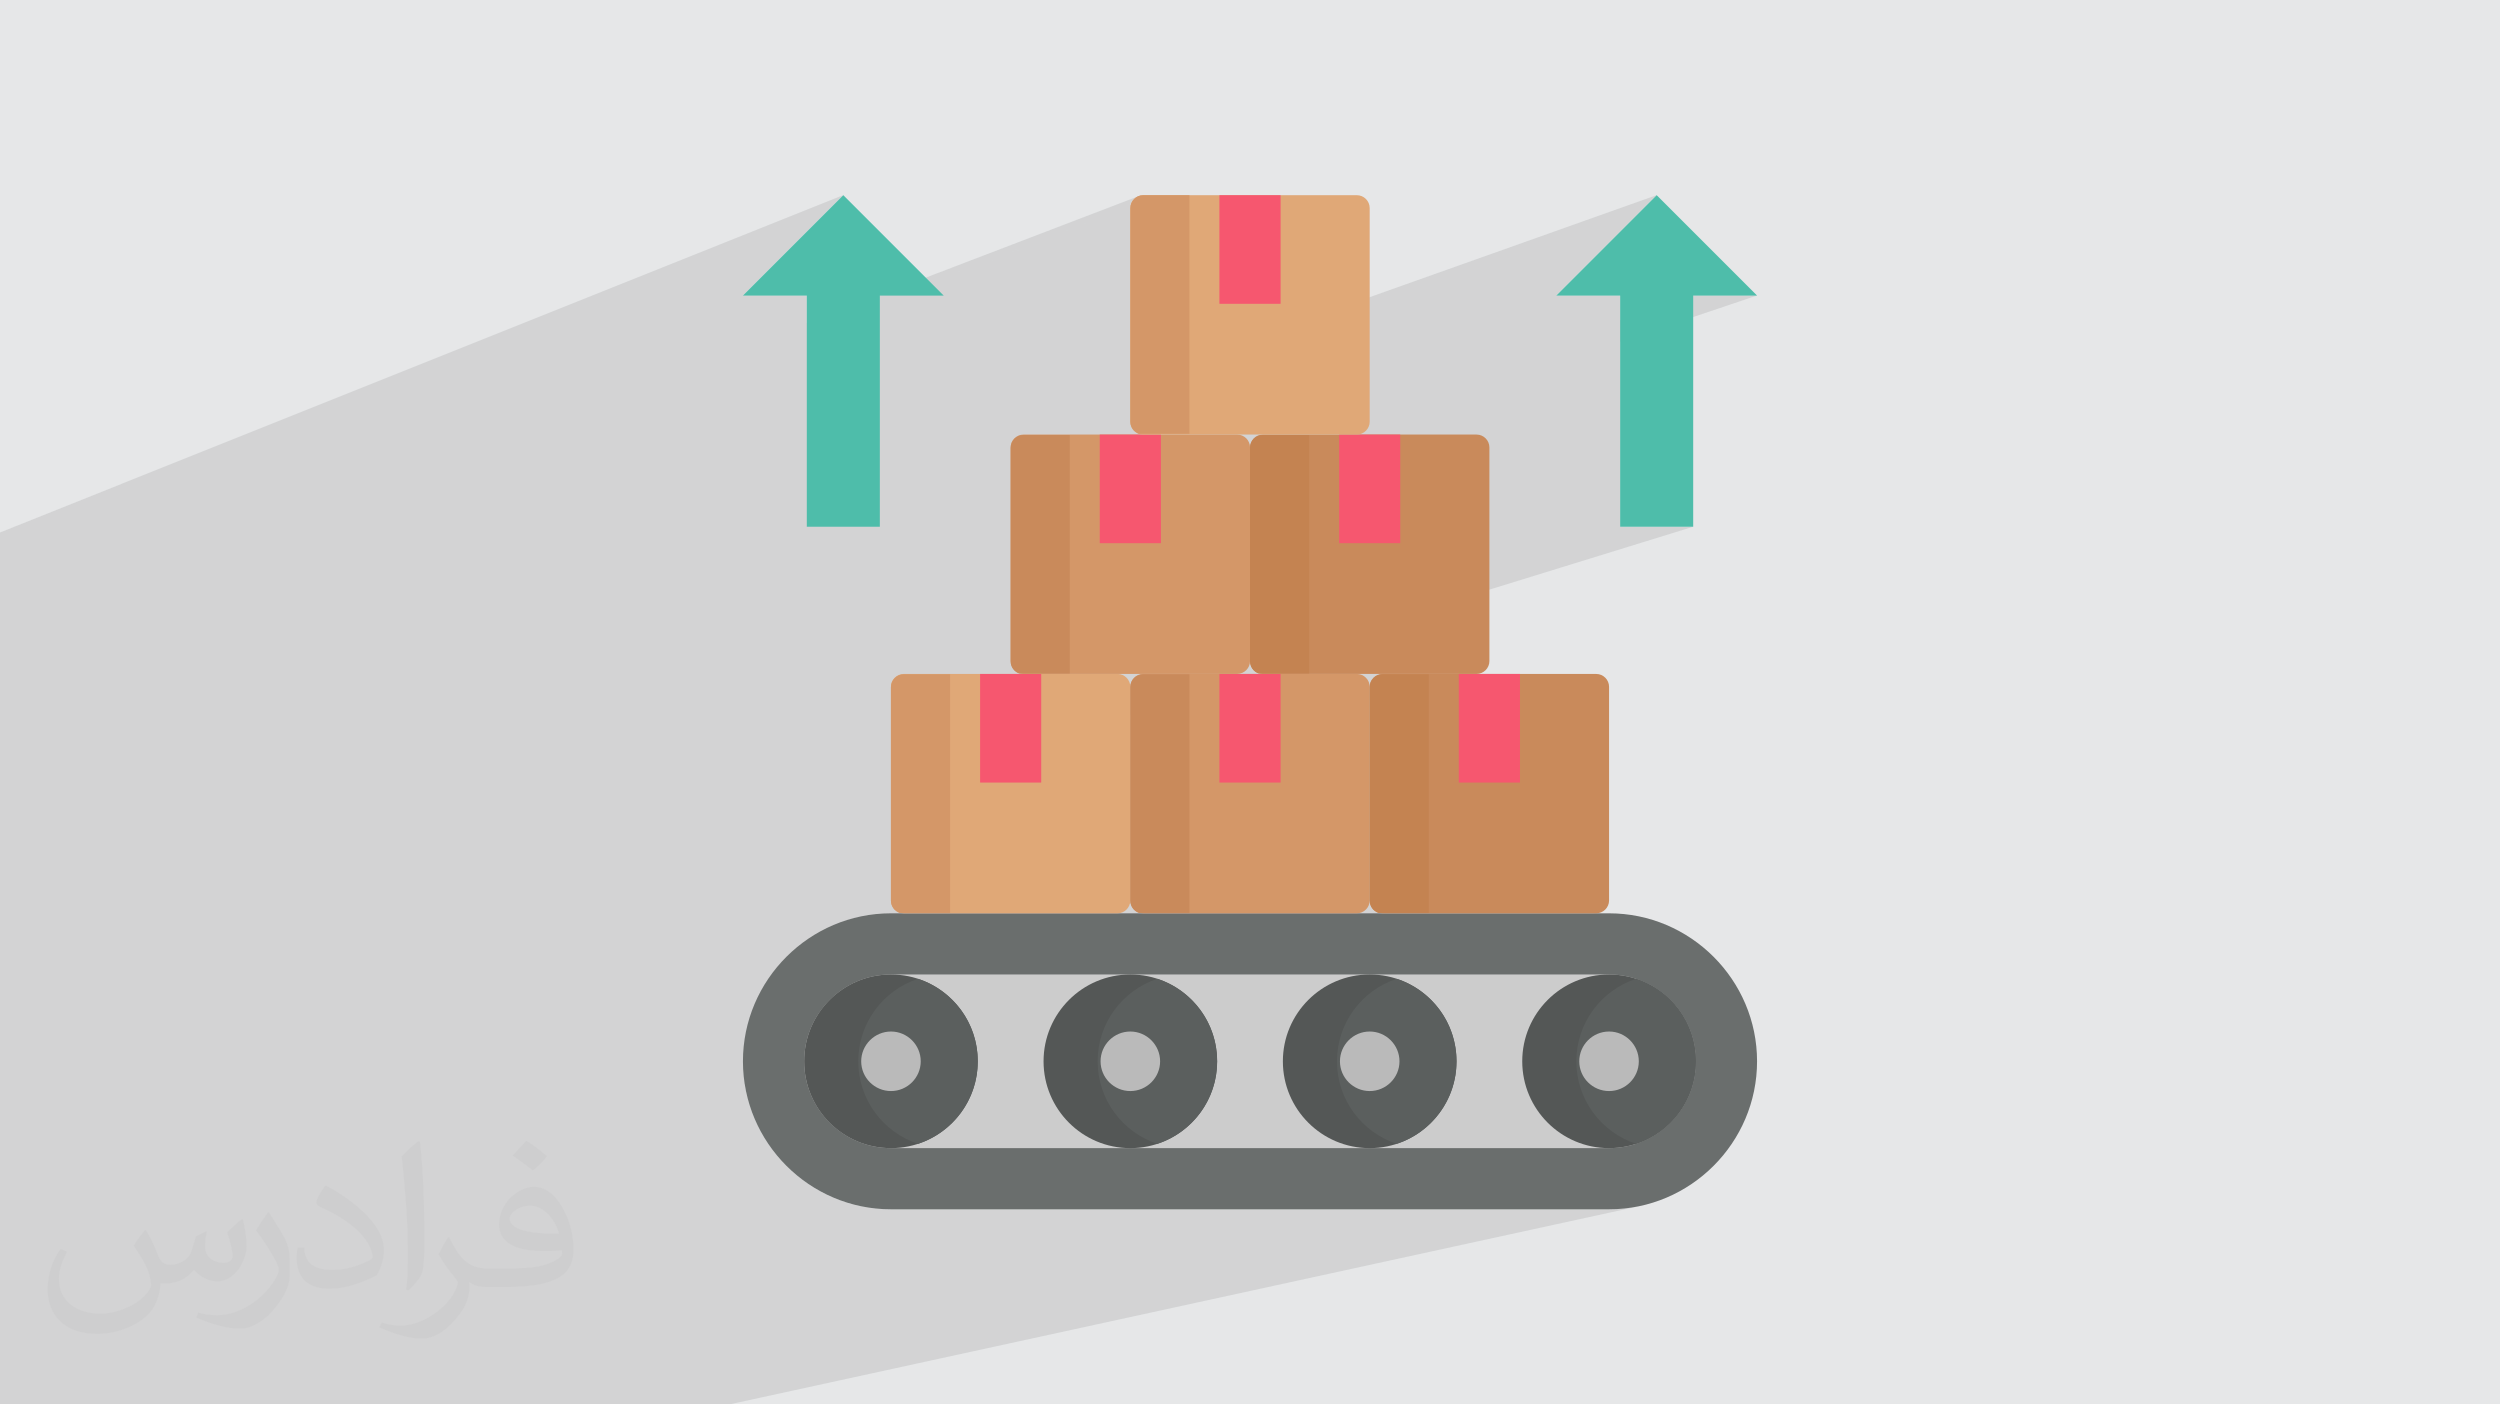
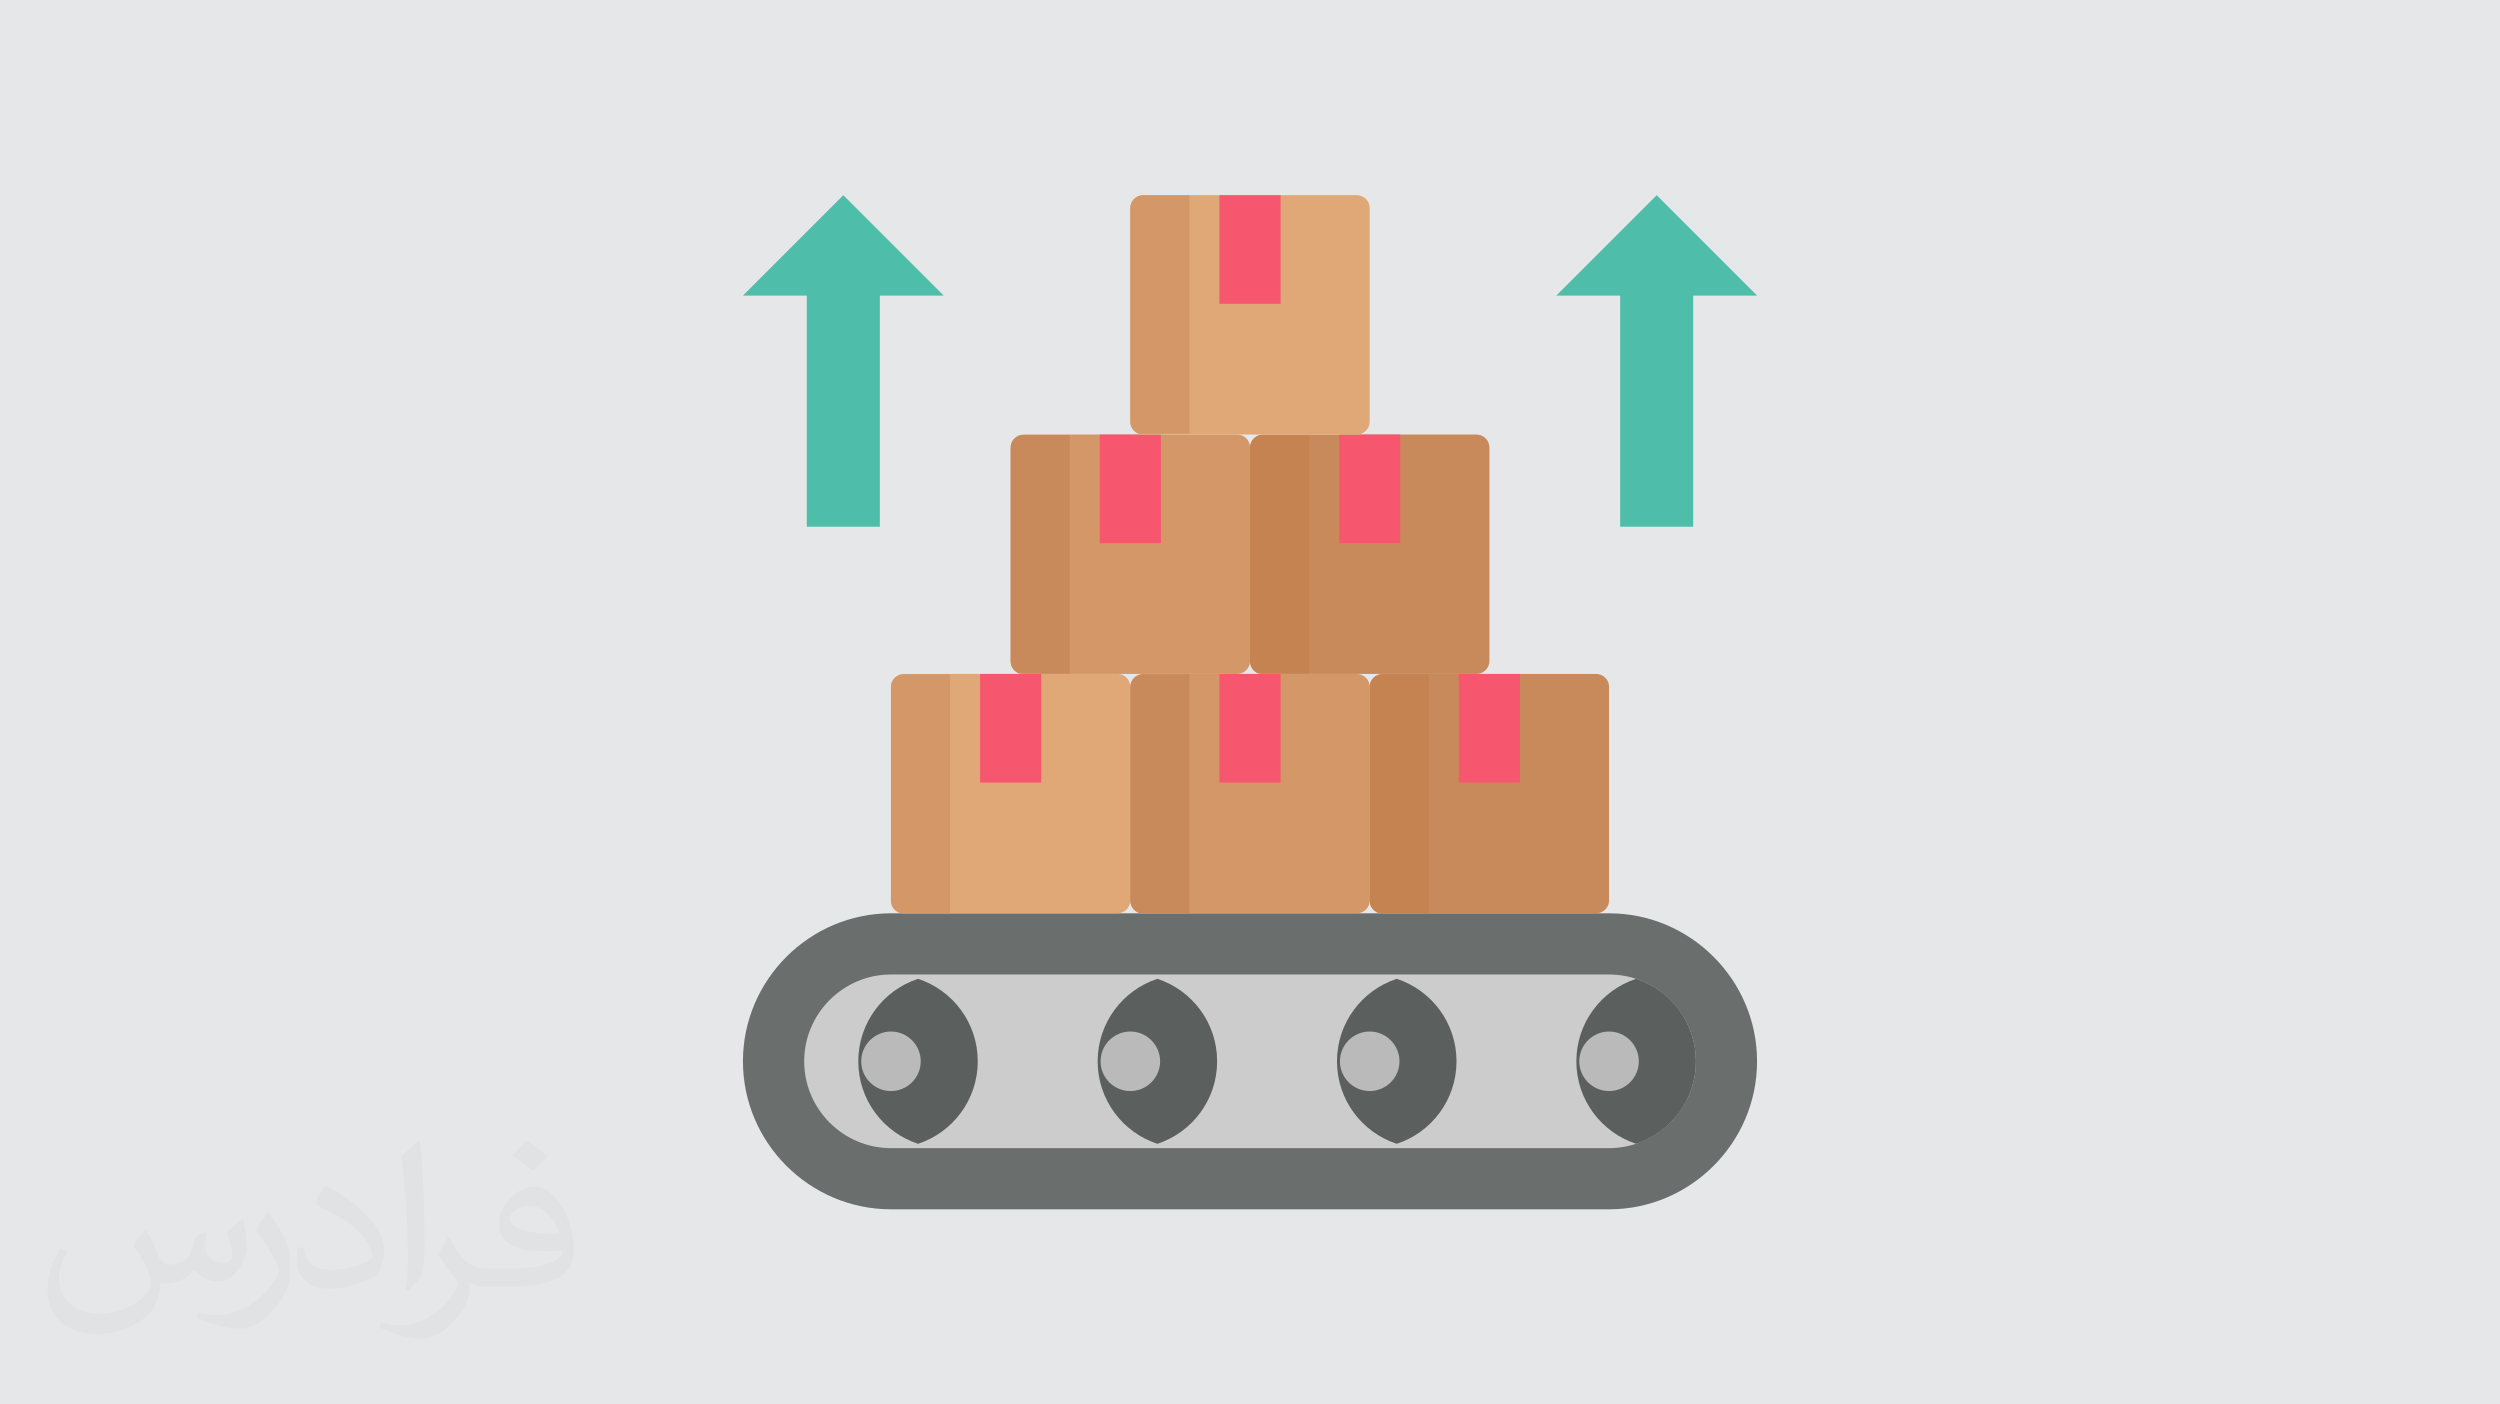
<svg xmlns="http://www.w3.org/2000/svg" xml:space="preserve" width="94.192mm" height="52.917mm" version="1.0" style="shape-rendering:geometricPrecision; text-rendering:geometricPrecision; image-rendering:optimizeQuality; fill-rule:evenodd; clip-rule:evenodd" viewBox="0 0 9404.92 5283.66" data-name="Layer 1">
  <defs>
    <style type="text/css">
   
    .fil8 {fill:#4EBDAA}
    .fil5 {fill:#545756}
    .fil6 {fill:#5B5F5E}
    .fil3 {fill:#6A6E6D}
    .fil7 {fill:#BABABA}
    .fil13 {fill:#C48351}
    .fil12 {fill:#C98A5B}
    .fil4 {fill:#CCCCCC}
    .fil11 {fill:#D49768}
    .fil9 {fill:#E0A877}
    .fil10 {fill:#F6576F;fill-rule:nonzero}
    .fil2 {fill:#373435;fill-opacity:0.031}
    .fil1 {fill:#2B2A29;fill-opacity:0.102}
    .fil0 {fill:#E6E7E8}
   
  </style>
  </defs>
  <g id="Layer_x0020_1">
    <polygon class="fil0" points="-0,0 9404.92,0 9404.92,5283.66 -0,5283.66 " />
-     <path class="fil1" d="M5564.45 2534.33l-411.72 122.43 0 730.72 0 1.32 0.61 7.67 1.78 7.29 2.83 6.82 3.79 6.25 4.66 5.58 5.42 4.84 6.1 3.99 6.67 3.06 4.39 0 1.46 0.35 1.48 0.31 1.49 0.27 1.51 0.22 1.52 0.17 1.54 0.12 1.55 0.07 1.56 0.03 -2399.63 641.7 4.83 26.9 6.25 26.88 7.53 26.37 8.79 25.83 10 25.25 11.19 24.64 9.63 18.73 3145.22 -816.3 9.72 -0.99 -3154.32 818.49 2.1 4.07 13.45 23.31 14.52 22.6 15.57 21.84 16.56 21.05 17.53 20.23 18.47 19.36 19.36 18.47 20.23 17.53 21.05 16.56 21.84 15.57 22.6 14.52 23.31 13.45 24 12.33 24.64 11.19 25.25 10 25.83 8.79 26.37 7.53 26.88 6.25 27.34 4.91 27.78 3.56 28.18 2.16 28.54 0.73 2701.57 0 28.54 -0.73 28.18 -2.16 27.78 -3.56 27.34 -4.91 -3422.44 745.65 -52.34 0 -2369.23 0 -321.06 0 0 -456.97 0 -3.83 0 -0.95 0 -14.78 0 -1.3 0 -27.43 0 -1.05 0 -27.28 0 -123.72 0 -4.06 0 -1.01 0 -15.82 0 -1.42 0 -28.06 0 -0.58 0 -0.51 0 -163.5 0 -4.31 0 -1.04 0 -26.04 0 -21.23 0 -1.14 0 -225.71 0 -0.67 0 -1.05 0 -28.76 0 -92.72 0 -16.71 0 -4.26 0 -1.07 0 -17.29 0 -1.65 0 -16.9 0 -0.01 0 -9.25 0 -1.25 0 -35.41 0 -29.44 0 -99.38 0 -17.86 0 -4.55 0 -1.19 0 -38.46 0 -0.01 0 -8.54 0 -1.3 0 -39.89 0 -1.13 0 -30.21 0 -277.79 0 -2.02 0 -71.18 0 -26.15 0 -2.1 0 -24.92 0 -98.27 0 -2.5 0 -7.12 0 -0.03 0 -6.74 0 -0.21 0 -0.61 0 -0.03 0 -0.65 0 -0.15 0 -0.51 0 -0.33 0 -0.34 0 -0.52 0 -0.16 0 -0.67 0 -0.05 0 -0.65 0 -0.23 0 -0.46 0 -0.71 0 -0.63 0 -0.08 0 -0.72 0 -0.13 0 -0.6 0 -0.32 0 -0.41 0 -1.48 0 -0.76 0 -0.2 0 -0.55 0 -0.42 0 -0.33 0 -7.67 0 -0.18 0 -7.08 0 -0.25 0 -2.47 0 -0.44 0 -0.38 0 -0.67 0 -0.16 0 -0.83 0 -0.06 0 -0.76 0 -4.94 0 -0.59 0 -0.22 0 -0.83 0 -26.67 0 -23.74 0 -1.12 0 -28.93 0 -524.15 0 -0.01 0 -12.55 0 -52.79 0 -0.01 0 -1.02 0 -0.01 0 -1.02 0 -0.99 0 -0.01 0 -0.98 0 -0.96 0 -0.01 0 -0.94 0 -0.01 0 -0.92 0 -0.01 0 -0.92 0 -0.88 0 -0.01 0 -0.88 0 -0.86 0 -0.01 0 -0.83 0 -0.82 0 -0.01 0 -0.8 0 -0.79 0 -0.76 0 -0.01 0 -0.74 0 -0.01 0 -0.72 0 -0.7 0 -0.01 0 -0.69 0 -0.66 0 -0.01 0 -0.65 0 -0.01 0 -0.61 0 -0.01 0 -0.6 0 -0.59 0 -0.56 0 -0.01 0 -0.53 0 -0.01 0 -0.51 0 -0.01 0 -0.5 0 -0.48 0 -0.45 0 -0.01 0 -0.43 0 -0.01 0 -0.4 0 -0.01 0 -0.38 0 -0.01 0 -0.14 0 -0.01 0 -0.21 0 -0.01 0 -0.15 0 -0.01 0 -0.18 0 -0.17 0 -0.01 0 -0.13 0 -0.01 0 -0.17 0 -0.01 0 -0.11 0 -0.01 0 -0.18 0 -0.09 0 -0.18 0 -0.06 0 -0.01 0 -0.17 0 -0.04 0 -0.01 0 -0.16 0 -0.01 0 -0.02 0 -0.16 0 -0.02 0 -0.01 0 -0.12 0 -0.01 0 -0.01 0 -0.12 0 -0.01 0 -0.01 0 -0.1 0 -0.08 0 -0.04 0 -0.01 0 -0.02 0 -90.19 0 -82.14 0 -200.27 3172.54 -1269.2 -377.62 377.63 240.25 0 0 103.05 0 0.01 0 0.02 1203.96 -460.57 7 -2.68 35.66 -13.64 0.01 -0.01 3.3 -1.26 -0.01 0.01 -3.3 1.26 -0.13 0.06 -49.32 18.86 -1197.17 457.98 0 0.26 0 0.14 0 0.17 1241.36 -474.85 0.01 -0.01 -1241.37 474.86 0 0.2 0 0.01 317.05 -121.28 27.21 -10.4 4.37 -1.68 7.09 -2.72 45.46 -17.38 166.01 -63.5 203.39 -77.8 0.45 -0.17 33.46 -12.8 246.13 -94.15 4.85 -1.86 0.02 -0.01 5.44 -2.08 10.83 -4.14 1.39 -0.53 0.04 -0.02 3.71 -1.42 0.71 -0.27 5.43 -2.08 0.51 -0.2 0.81 -0.31 137.26 -52.5 11.87 -4.54 6.86 -2.63 -0.13 0.08 1.78 -0.68 1.52 -0.58 1.41 -0.54 2.7 -1.03 0.02 -0.01 0.2 -0.08 0.85 -0.32 0.15 -0.06 8.02 -3.07 -0.01 0.01 -7.99 3.06 -0.16 0.06 -0.84 0.32 -0.2 0.08 -0.02 0.01 -2.7 1.03 -1.41 0.54 -1.52 0.58 -1.83 0.7 -0.82 0.51 -0.01 0.01 -0.18 0.11 18.86 -7.21 -0.01 0.01 -18.87 7.22 -0.77 0.5 -0.01 0.01 -0.23 0.16 21.09 -8.07 -0.01 0.01 -21.1 8.07 -0.7 0.48 -0.01 0.01 -0.3 0.22 23.33 -8.93 -0.01 0.01 -23.34 8.93 -0.61 0.45 -0.01 0.01 -0.34 0.26 25.53 -9.77 -0.01 0.01 -25.53 9.77 -0.56 0.43 -0.01 0.01 -0.39 0.31 27.73 -10.6 -0.01 0.01 -27.73 10.6 -0.5 0.4 -0.01 0.01 -0.45 0.38 29.92 -11.44 -0.01 0.01 -29.92 11.44 -0.42 0.36 -0.02 0.01 -0.44 0.39 -0.05 0.04 0.17 -0.06 1.34 -0.51 3.55 -1.36 1.86 -0.71 1.8 -0.69 1.73 -0.66 4.36 -1.67 0.46 -0.18 1.52 -0.58 1.41 -0.54 2.72 -1.04 0.91 -0.35 0.14 -0.05 0.15 -0.06 10 -3.82 -0.01 0.01 -9.97 3.81 -0.16 0.06 -0.13 0.05 -0.91 0.35 -0.01 0 -2.71 1.04 -1.41 0.54 -1.52 0.58 -0.46 0.18 -4.37 1.67 -1.72 0.66 -1.81 0.69 -1.85 0.71 -3.57 1.37 -1.31 0.5 -0.22 0.08 -0.34 0.31 -0.01 0.01 -0.84 0.78 -0.01 0.01 -0.82 0.8 -0.01 0.01 -0.8 0.83 -0.01 0.01 -0.79 0.84 -0.01 0.01 -0.76 0.86 -0.01 0.01 -0.74 0.88 -0.01 0.01 -0.72 0.9 -0.01 0.01 -0.7 0.91 -0.01 0.01 -0.68 0.93 -0.01 0.01 -0.65 0.95 -0.01 0.01 -0.64 0.96 -0.01 0.01 -0.61 0.98 -0.01 0.01 -0.58 1 -0.01 0.01 -0.57 1.01 -0.01 0.01 -0.53 1.03 -0.01 0.01 -0.52 1.04 -0.01 0.01 -0.49 1.06 -0.01 0 -0.46 1.07 -0.01 0.01 -0.44 1.09 -0.01 0 -0.41 1.1 -0.01 0.01 -0.39 1.11 -0.01 0 -0.35 1.13 -0.01 0 -0.34 1.14 -0.01 0 -0.3 1.15 -0.01 0.01 -0.27 1.16 -0.01 0 -0.25 1.17 -0.01 0 -0.22 1.18 -0.01 0.01 -0.19 1.19 -0.01 0 -0.16 1.2 -0.01 0.01 -0.13 1.21 -0.01 0 -0.1 1.22 -0.01 0 -0.07 1.23 -0.01 0 -0.03 1.23 -0.01 0.01 -0.01 1.24 -0.01 0 0 78.41 335.2 -126.77 0 0.01 -335.2 126.77 0 577.32 1980.18 -704.09 -377.62 377.63 240.24 0 0 93.46 274.75 -93.46 240.25 0 -515 173.67 0 696.09 274.75 0 -1666.58 514.47 1.74 7.24 2.81 6.81 3.77 6.24 4.64 5.59 5.43 4.82 6.13 3.96 6.73 2.99 4.26 0 1.45 0.35 1.47 0.31 1.48 0.27 1.5 0.21 1.51 0.18 1.53 0.12 1.53 0.07 1.55 0.03 -498.5 152.85 0 20.05 565.32 -172.9 670.4 0 0 0.01 -335.19 99.95 0 19.62 402.01 -119.58 9.71 -0.99zm-2219.72 -1422.43l0.01 0 911.28 -348.04 0.01 -0.01 -911.3 348.05zm22.95 0l0.01 0 885.28 -337.8 0.01 -0.01 -885.3 337.81zm5.7 0l0.01 0 879.21 -335.4 0.01 -0.01 -879.23 335.41zm12.03 0l0.02 0 866.8 -330.51 0.01 -0.01 -866.83 330.52zm-25.67 -18.08l6.76 -2.59m89.5 -34.23l27.17 -10.39m624.4 -238.79l0.21 -0.08 0.05 -0.02 -0.06 0.02 -0.2 0.08zm19.16 -7.33l0.03 -0.01 0.17 -0.07 -0.15 0.06 -0.05 0.02zm0.2 -0.08l1.79 -0.68m124.39 -47.13l-0.21 0.07 -2.65 1.02 -5.36 2.05m-17.19 6.58l-15.81 6.04 -11.07 4.23m-29.4 11.24l-11.43 4.37m-9.4 3.59l-4.79 1.83 -0.77 0.3 -5.21 1.99 -3.02 1.16m-5.53 2.12l-1.74 0.66m-2.21 0.85l-0.74 0.28 -0.81 0.31 -1.54 0.59 -0.06 0.02 -0.38 0.15m-1.94 0.74l-0.3 0.11 -0.07 0.03 -0.44 0.17 -1.71 0.65 -0.12 0.05m-2.57 0.98l-1.25 0.48m-0.18 0.07l-0.3 0.11 -0.57 0.22 -0.49 0.19 -0.58 0.22m-0.94 0.36l-0.42 0.16 -0.05 0.02 -1.67 0.64 -0.45 0.17 -1.08 0.41 -0.03 0.02m-0.85 0.32l-0.31 0.12 -0.54 0.2 -0.98 0.38 -1.75 0.67 -0.19 0.07 -0.1 0.04m-0.81 0.31l-0.03 0.01 -0.02 0.01 -0.35 0.13 -0.36 0.14 -0.86 0.33m-0.1 0.04l-0.67 0.25 -0.72 0.28 -0.06 0.02 -0.11 0.04 -0.12 0.05m-2.45 0.94l-0.49 0.18 -1.19 0.46 -2.8 1.07 -6.45 2.47 -33.08 12.65m-50.44 19.29l-15.88 6.07 -2.17 0.83m-83.57 31.96l-11.63 4.44 -7.85 3.01m-33.55 12.83l-0.41 0.15 -15.89 6.08m-19.19 7.34l-82.44 31.52 -23.71 9.07 -85.01 32.51 -18.92 7.24 -36.26 13.86m-47.45 18.15l-23.28 8.9 -43.79 16.75m-30.37 11.61l-6.48 2.48 -10.39 3.97m-93.2 34.83l1.12 -0.43 1.65 -0.63 44.32 -16.95m54.36 -20.79l5.08 -1.94 1.4 -0.54 28 -10.7 2.77 -1.06 9.69 -3.7m159.61 -61.05l49.18 -18.8 59.54 -22.78m117.91 -45.09l27.15 -10.38 6.4 -2.45 19.47 -7.45m58.01 -22.19l21.73 -8.31m5.99 -2.3l45.53 -17.4 8.36 -3.21m12.44 -4.75l39.52 -15.12 0.88 -0.33 2.07 -0.8m3.97 -1.52l0.06 -0.02 0.23 -0.09m1.49 -0.57l0.64 -0.24 0.46 -0.18 0.47 -0.18m0.29 -0.11l0.86 -0.33m5.98 -2.29l0.03 -0.01 2.11 -0.81m1.52 -0.58l0.21 -0.08 0.21 -0.08 0.53 -0.2 0.41 -0.16m3.88 -1.49l0.3 -0.11m3.26 -1.25l0.29 -0.11 0.27 -0.1 0.56 -0.22m3.52 -1.35l1.92 -0.73 0.93 -0.36m14.86 -5.68l1 -0.38m30.2 -11.55l9.7 -3.7 6.09 -2.34 6.73 -2.57 0.2 -0.08m28.75 -10.99l3.21 -1.23 2.18 -0.83 10.9 -4.17m18.74 -7.17l5.18 -1.98 4.14 -1.59m-1234.67 471.5l35.22 -13.47 10.19 -3.9m69.24 -26.48l52.53 -20.09 9.76 -3.73 1.37 -0.52 0.15 -0.06 41.94 -16.04 35 -13.39m17.2 -6.58l5.62 -2.15m97.63 -37.34l248.78 -95.16 11.15 -4.26 55.29 -21.15m170.91 -65.37l5.76 -2.2 73.98 -28.3 57.04 -21.82 36.07 -13.8m25.64 -9.81l0.29 -0.11 1.7 -0.65 1.07 -0.41 0.29 -0.11 0.05 -0.02 1.1 -0.42m1.75 -0.67l1.61 -0.61 0.07 -0.03m4.7 -1.8l0.21 -0.08 0.72 -0.28m1.94 -0.74l0.18 -0.07m8.83 -3.37l0.08 -0.03 1.46 -0.56 0.48 -0.18 0.33 -0.13 0.03 -0.01 4.64 -1.78 13.76 -5.26 0.27 -0.1 6.13 -2.35 18.95 -7.25 46.34 -17.72m14.17 -5.42l4.03 -1.54 33.99 -13.01m5.97 -1.93l-6.77 2.59m-39.51 15.12l-16.47 6.29 -9.17 3.5 -14.06 5.38m-28.01 10.71l-11.13 4.25 -3.83 1.47 -13.76 5.26 -2.96 1.13 -1.54 0.59 -0.18 0.07 -0.81 0.31m-1.98 0.76l-0.17 0.06 -1.65 0.63 -2.24 0.86m-0.62 0.24l-2.89 1.1 -0.74 0.29m-0.09 0.03l-0.37 0.14 -1.75 0.67 -1.84 0.7 -0.1 0.04 -0.51 0.2 -0.17 0.06 -3.37 1.29 -1.83 0.71m-2.34 0.89l-0.05 0.02m-1.57 0.6l-1.18 0.45 -0.31 0.12 -0.26 0.1 -0.03 0.01 -4.67 1.79 -2.24 0.86m-111.85 42.78l-52.18 19.96m-47.02 17.98l-6.4 2.45 -43.44 16.61m-101.61 38.86l-80.73 30.87 -23.08 8.83 -95.12 36.37 -109.13 41.75m-0.71 0.27l-5.97 2.28 -0.51 0.2 -60.93 23.3m-40.52 15.5l960.32 -367.28m-1167.68 445.94l10.67 -4.08 35.11 -13.43m63.92 -24.45l21.01 -8.03 73.14 -27.98 38.76 -14.83m64.48 -24.66l250.49 -95.8 33.58 -12.85m176.19 -67.39l105.59 -40.39 79.94 -30.57 23.36 -8.94 8.53 -3.27m6.92 -2.65l0.01 0 2.19 -0.84 1.15 -0.44m0.05 -0.02l1.55 -0.59 0.07 -0.03m8.55 -3.27l0.33 -0.13 0.92 -0.35 0.86 -0.33m3.7 -1.42l0.53 -0.2 0.75 -0.29 0.38 -0.14 4.03 -1.55m0.97 -0.37l0.01 0 0.8 -0.31 4.67 -1.79 0.24 -0.09 22.34 -8.55m77.03 -29.47l2.32 -0.88 41.89 -16.03m1.58 -0.28l-40.97 15.67 -12.1 4.63m-77.71 29.72l-2.01 0.76 -11.76 4.5 -4.67 1.79m-0.81 0.31l-1.53 0.58 -2.91 1.12 -1.77 0.67 -0.46 0.18m-14.88 5.69l-1.1 0.42 -0.05 0.02m-3.06 1.17l-0.29 0.11m-267.79 102.42l-19.18 7.34m-82.42 31.52l-65.72 25.13 -280.35 107.23m-168.07 64.28l-9.65 3.68 -52.78 20.19m-114.5 43.79l1236.51 -472.93m-1123.55 429.14l35.93 -13.74 26.49 -10.13m95.66 -36.58l8.56 -3.28 402.61 -154 7.28 -2.79m250.63 -95.86l100.22 -38.33 11.6 -4.44m6.92 -2.65l2.36 -0.9 0.02 -0.01m1.02 -0.39l8.78 -3.35 2.23 -0.85m4.97 -1.91l0.19 -0.07 0.41 -0.16 0.54 -0.2 1.93 -0.74 3.14 -1.2 0.46 -0.18 0.81 -0.31 12.64 -4.83 103.46 -39.58m35.66 -13.35l-46.87 17.92m-99.49 38.05l-4.66 1.79 -0.81 0.31m-6.65 2.55l-3.71 1.42 -0.87 0.33 -0.89 0.34 -3.69 1.42 -5.22 2m-1.65 0.63l-3.33 1.28m-286.98 109.76l-82.42 31.52 -58.95 22.55 -250.95 95.98 -70.31 26.9 -112.21 42.92 -20.18 7.72 -1.51 0.58 -97.53 37.3 -12.8 4.89 -65.76 25.16m0 0l1237.45 -473.31m-1237.45 472.78l69.49 -26.58 7.7 -2.95 17.23 -6.59 5.52 -2.12m74.77 -28.6l1.75 -0.67m613.93 -234.83l177.37 -67.85 83.48 -31.93 0.01 0 6.9 -2.65m3.39 -1.3l10.58 -4.04 0.05 -0.02 1.64 -0.63m3.7 -1.42l0.66 -0.25 0.01 0 4.01 -1.54 1.98 -0.76m0.81 -0.31l127.18 -48.65 20.32 -7.77 6.88 -2.64 -1239.37 474.07m1238.41 -473.44l-36.36 13.91 -104.05 39.8 -12.32 4.71 -0.81 0.31 -3.55 1.36 -1.98 0.76 -0.53 0.2 -0.59 0.23m-3.71 1.42l-1.28 0.49 -2.17 0.83 -8.83 3.37 -1 0.38 -0.07 0.03m-9.24 3.53l-104.71 40.05 -136.03 52.03 -39.3 15.04m-82.42 31.52l-410.89 157.16m806.41 -308.71l-0.81 0.31 -0.09 0.03 -1.85 0.71 -4.06 1.56m-0.65 0.25l-3.71 1.42 -1.64 0.63m-14.03 5.36l-6.91 2.65m-280.04 107.12l-216.41 82.77 -142.85 54.65 -56.78 21.72 -173.52 66.37 -74 28.31 -5.48 2.1m-24.96 9.56l-77.18 29.53m0 -0.44l546.33 -208.98 29.27 -11.19 3.28 -1.26 31.53 -12.06 159.62 -61.06m290.34 -111.06l13.72 -5.24 2.26 -0.87 0.76 -0.29 5.9 -2.26 0.81 -0.31m157.55 -60.27l-0.12 0.07 14.44 -5.52 -0.01 0.01 -14.46 5.53 -0.84 0.5 -0.01 0.01m-1240.36 474.45l322.27 -123.27 27.29 -10.43 4.35 -1.67m719.27 -275.13l-1.73 0.66 -16.04 6.13 -0.02 0.01 -4.79 1.84 -240.03 91.81 -40.01 15.31m-770.57 294.24l900.78 -344.59 32.69 -12.5 1.56 -0.6m114.18 -43.67l0.03 -0.01 26.25 -10.04m7.47 -2.86l160.47 -61.39 0.01 -0.01m-0.01 0.01l-1.02 0.54 -0.01 0.01 -0.08 0.05 12.2 -4.67 -0.01 0.01 -12.23 4.68 -0.9 0.49 -1241.37 474.86m1242.4 -475.43l-159.07 60.85 -0.81 0.31 -5.85 2.24 -0.8 0.31 -24.93 9.54 -0.02 0.01m-281.34 107.63l-31.19 11.92 -738.38 282.46m1075.15 -411.56l0.86 -0.33m6.92 -2.53l-33.78 12.92m32.63 -12.61l-34.14 13.06m-4082.81 1561.74l0 0.01m3035.16 -1161.13l1240.81 -474.68 6.89 -2.64 -1.08 0.44m-0.14 0.07l-0.94 0.4 -0.01 0.01m-1245.53 476.42l1210.96 -463.25 35.67 -13.65m-0.01 0.01l-1246.61 476.89m0 -0.03l1247.7 -477.31 0.01 -0.01 1.09 -0.41 0.01 -0.01 -1.1 0.42m-2.17 0.92l-0.01 0.01m-1245.53 476.83l1242.4 -475.26m-1242.4 475.64l1240.37 -474.47m-1240.37 474.69l1239.38 -474.07m-932.08 369.98l914.02 -349.12m-904.62 349.12l902.88 -344.74m-897.84 344.74l897.13 -342.47m-891.85 342.47l891.26 -340.16m-882.95 340.16l882.26 -336.61m-873.47 336.61l873.05 -332.98m-863.8 332.98l863.66 -329.27" />
    <path class="fil2" d="M548.54 4627.69c17.95,27.21 29.6,53.36 40.96,82.43 8.45,16.91 12.93,48.09 52.57,48.09 11.61,0 28.28,-3.42 43.06,-11.61 16.63,-8.73 29.32,-21.94 35.94,-42l15.85 -53.36 38.57 -19.02 2.64 2.64c-5.27,20.09 -6.59,39.36 -6.59,54.43 0,44.63 38.57,61.56 69.22,61.56 17.95,0 34.09,-8.73 34.09,-25.11 0,-21.13 -8.98,-57.06 -20.62,-89.29 17.95,-17.95 35.94,-35.94 56.53,-50.47l3.17 1.6c8.98,38.04 14,75.56 14,100.66 0,24.57 -10.83,51.79 -19.81,69.49 -18.49,34.87 -51.25,62.62 -90.87,62.62 -30.1,0 -63.65,-15.07 -86.66,-43.06l-1.32 0c-21.66,26.96 -55.22,51.25 -108.86,51.25l-16.63 0c-2.64,35.41 -10.29,60.49 -21.94,82.95 -31.95,62.34 -126.81,106.47 -216.1,106.47 -124.17,0 -186.51,-71.59 -186.51,-166.96 0,-58.91 19.27,-113.6 48.88,-152.42l24.29 10.04c-18.49,35.41 -30.91,68.68 -30.91,101.45 0,89.29 72.66,131.83 156.4,131.83 77.68,0 173.83,-49.41 191.28,-106.72 -6.59,-62.62 -30.1,-91.93 -66.04,-148.99 10.83,-19.02 24.83,-38.04 42.28,-58.38l3.17 0 0 0 0 0 -0.02 -0.09zm1432.13 -336.04c26.15,16.39 51.79,35.66 76.87,57.85 -14,19.81 -31.45,37.79 -53.11,53.64 -25.11,-20.34 -50.19,-37.79 -75.84,-56.27 17.42,-19.55 34.62,-38.29 52.04,-55.22l0 0 0 0 0 0 0 0 0 0 0.03 0zm13.47 244.11c-42.28,0 -76.87,27.75 -76.87,48.34 0,44.13 84.53,57.85 185.72,57.31 -12.68,-51.79 -57.06,-105.68 -108.86,-105.68l0.01 0.03zm-94.86 236.19c54.96,0 103.04,-1.6 139.74,-10.83 40.96,-10.29 75.56,-30.91 75.56,-45.17 0,-3.7 0,-8.19 -1.32,-11.89 -22.98,2.11 -49.41,2.11 -72.38,2.11 -74.49,0 -131.55,-16.91 -154.02,-58.66 -5.55,-11.61 -9.51,-24.57 -9.51,-39.36 0,-40.43 17.42,-79.79 48.09,-107 25.61,-22.45 53.89,-36.44 82.67,-36.44 52.04,0 93.51,41.75 122.57,107.54 15.85,35.94 26.68,77.4 26.68,129.72 0,34.87 -9.51,64.19 -31.17,85.85 -40.43,39.11 -114.92,53.89 -229.04,53.89l-51.79 0 0 0 -13.47 0c-28.28,0 -48.62,-5.02 -64.72,-17.42l-2.64 0c0.79,6.59 1.32,12.93 1.32,19.02 0,25.61 -8.45,58.38 -25.61,84.53 -50.72,75.3 -105.68,108.04 -153.24,108.04 -48.09,0 -107,-18.49 -160.11,-42.54l9.51 -18.49c17.17,7.13 40.96,11.89 73.7,11.89 85.85,0 198.66,-82.43 212.66,-163 -3.17,-6.59 -8.98,-15.32 -17.17,-24.57 -25.11,-29.85 -40.96,-54.68 -55.75,-80.83 12.68,-25.11 24.29,-45.17 35.13,-63.4l4.49 -0.53c36.72,74.77 69.99,117.55 144.23,117.55l11.61 0 0 0 53.89 0 0 0 0 0 0 0 0 0 0 0 0.09 0.01zm-371.98 79c6.34,-34.34 6.87,-72.91 6.87,-108.86l0 -53.36c0,-99.6 -12.68,-244.36 -22.98,-338.68 17.95,-19.27 43.06,-42 62.87,-57.31l5.81 1.6c13.47,118.62 16.63,256 16.63,383.06 0,33.3 -1.32,65.79 -4.49,89.55 -1.85,30.1 -19.27,52.83 -56.53,87.7l-8.19 -3.7zm-382.8 -157.19c1.85,46.77 24.83,83.49 105.15,83.49 49.93,0 92.19,-12.93 138.96,-35.13 8.45,-3.7 12.93,-8.73 12.93,-12.93 0,-29.32 -22.45,-68.15 -60.23,-103.55 -36.72,-33.3 -85.34,-62.62 -130.76,-82.18 -15.6,-6.59 -20.62,-13.47 -20.62,-20.09 0,-13.47 17.95,-41.75 32.77,-62.09l5.02 -0.53c52.04,27.21 110.17,67.64 153.24,112.53 39.11,41.47 63.4,83.49 63.4,129.19 0,33.81 -10.29,65.51 -26.96,95.11 -57.06,28.79 -117.83,50.72 -178.06,50.72 -73.17,0 -123.1,-34.34 -123.1,-114.92 0,-8.73 0,-22.19 3.17,-39.64l25.11 0 0 0 0 0 0 0 0 0 0 0 -0.02 0zm-132.37 -132.9l45.45 73.45c16.63,27.21 32.23,56.81 32.23,103.55l0 59.7c0,48.34 -30.91,100.13 -80.83,151.38 -39.11,34.62 -73.7,49.41 -105.68,49.41 -47.55,0 -101.98,-14.79 -164.85,-41.75l7.13 -18.49c19.81,5.27 42.79,9.77 71.06,9.77 90.36,-0.53 182.8,-66.57 225.08,-147.15 5.02,-9.26 6.87,-17.95 6.87,-24.04 0,-9.26 -5.02,-19.55 -8.98,-28.79 -22.98,-43.31 -48.62,-82.95 -76.87,-119.68 14.79,-23.25 29.6,-45.7 45.7,-67.9l3.7 0.53 0 0 0 0 0 0 0 0 0 0 -0.02 0.01z" />
    <g id="_2311671918624">
      <g>
        <path class="fil3" d="M3351.68 3435.87l2701.57 0c306.19,0 556.76,250.57 556.76,556.76 0,306.19 -250.57,556.76 -556.76,556.76l-2701.57 0c-306.19,0 -556.76,-250.57 -556.76,-556.76 0,-306.19 250.57,-556.76 556.76,-556.76z" />
        <path class="fil4" d="M3351.68 3665.99l2701.57 0c179.58,0 326.63,147.05 326.63,326.63 0,179.58 -147.06,326.63 -326.63,326.63l-2701.57 0c-179.58,0 -326.4,-147.05 -326.4,-326.63 0,-179.58 146.82,-326.63 326.4,-326.63l0 0z" />
-         <path class="fil5" d="M6053.25 3665.99c180.24,0 326.63,146.17 326.63,326.63 0,180.46 -146.4,326.63 -326.63,326.63 -180.24,0 -326.63,-146.39 -326.63,-326.63 0,-180.24 146.17,-326.63 326.63,-326.63zm-2701.57 0c180.46,0 326.63,146.17 326.63,326.63 0,180.46 -146.17,326.63 -326.63,326.63 -180.46,0 -326.4,-146.39 -326.4,-326.63 0,-180.24 146.16,-326.63 326.4,-326.63zm900.52 0c180.46,0 326.63,146.17 326.63,326.63 0,180.46 -146.16,326.63 -326.63,326.63 -180.46,0 -326.4,-146.39 -326.4,-326.63 0,-180.24 146.17,-326.63 326.4,-326.63zm900.53 0c180.46,0 326.63,146.17 326.63,326.63 0,180.46 -146.17,326.63 -326.63,326.63 -180.46,0 -326.63,-146.39 -326.63,-326.63 0,-180.24 146.39,-326.63 326.63,-326.63z" />
        <path class="fil6" d="M6155.02 3682.26c130.56,42.65 224.85,165.52 224.85,310.36 0,144.85 -94.3,267.51 -224.85,310.36 -130.57,-42.87 -224.87,-165.51 -224.87,-310.36 0,-144.84 94.3,-267.71 224.87,-310.36zm-2701.35 620.72c-130.57,-42.86 -224.86,-165.51 -224.86,-310.36 0,-144.84 94.3,-267.71 224.86,-310.35 130.33,42.64 224.63,165.51 224.63,310.35 0,144.85 -94.3,267.51 -224.63,310.36zm900.3 0c-130.34,-42.86 -224.64,-165.51 -224.64,-310.36 0,-144.84 94.3,-267.71 224.64,-310.35 130.56,42.64 224.85,165.51 224.85,310.35 0,144.85 -94.3,267.51 -224.85,310.36zm900.52 0c-130.56,-42.86 -224.85,-165.51 -224.85,-310.36 0,-144.84 94.3,-267.71 224.85,-310.35 130.57,42.64 224.86,165.51 224.86,310.35 0,144.85 -94.3,267.51 -224.86,310.36z" />
        <path class="fil7" d="M3351.9 4104.5c61.55,0 111.87,-50.32 111.87,-111.87 0,-61.55 -50.32,-112.1 -111.87,-112.1 -61.55,0 -112.1,50.33 -112.1,112.1 0,61.77 50.32,111.87 112.1,111.87z" />
        <path class="fil7" d="M4252.19 4104.5c61.77,0 112.11,-50.32 112.11,-111.87 0,-61.55 -50.33,-112.1 -112.11,-112.1 -61.77,0 -111.87,50.33 -111.87,112.1 0,61.77 50.33,111.87 111.87,111.87z" />
        <path class="fil7" d="M5152.72 4104.5c61.77,0 112.11,-50.32 112.11,-111.87 0,-61.55 -50.33,-112.1 -112.11,-112.1 -61.77,0 -111.87,50.33 -111.87,112.1 0,61.77 50.33,111.87 111.87,111.87z" />
        <path class="fil7" d="M6053.25 4104.5c61.76,0 111.87,-50.32 111.87,-111.87 0,-61.55 -50.11,-112.1 -111.87,-112.1 -61.77,0 -112.1,50.33 -112.1,112.1 0,61.77 50.32,111.87 112.1,111.87z" />
        <polygon class="fil8" points="3550.16,1111.92 3172.54,734.29 2794.92,1111.92 3035.16,1111.92 3035.16,1981.67 3309.91,1981.67 3309.91,1111.92 " />
        <path class="fil9" d="M3400.03 3435.87l804.02 0c26.38,0 48.14,-21.76 48.14,-48.36l0 -803.81c0,-26.59 -21.76,-48.35 -48.14,-48.35l-804.02 -0.01c-26.6,0 -48.36,21.76 -48.36,48.36l0 803.81c0,26.59 21.76,48.36 48.36,48.36l0 0z" />
      </g>
      <polygon class="fil10" points="3687.09,2535.34 3917,2535.34 3917,2943.94 3687.09,2943.94 " />
      <path class="fil11" d="M4300.55 3435.87l803.81 0c26.6,0 48.36,-21.76 48.36,-48.36l0 -803.81c0,-26.59 -21.76,-48.35 -48.36,-48.35l-803.81 -0.01c-26.59,0 -48.36,21.76 -48.36,48.36l0 803.81c0,26.59 21.77,48.36 48.36,48.36l0 0z" />
      <polygon class="fil10" points="4587.39,2535.34 4817.53,2535.34 4817.53,2943.94 4587.39,2943.94 " />
      <path class="fil12" d="M5201.08 3435.87l803.81 0c26.6,0 48.36,-21.76 48.36,-48.36l0 -803.81c0,-26.59 -21.76,-48.35 -48.36,-48.35l-803.81 -0.01c-26.59,0 -48.35,21.76 -48.35,48.36l0 803.81c0,26.59 21.76,48.36 48.35,48.36l0 0z" />
      <polygon class="fil10" points="5487.92,2535.34 5718.05,2535.34 5718.05,2943.94 5487.92,2943.94 " />
      <path class="fil12" d="M4750.71 2535.34l804.02 0c26.6,0 48.36,-21.76 48.36,-48.36l0 -803.81c0,-26.6 -21.76,-48.36 -48.36,-48.36l-804.02 0c-26.38,0 -48.14,21.76 -48.14,48.36l0 803.81c0,26.59 21.76,48.35 48.14,48.35l0 0.01z" />
      <polygon class="fil10" points="5037.77,1634.81 5267.68,1634.81 5267.68,2043.43 5037.77,2043.43 " />
      <path class="fil11" d="M4654.21 2535.34l-803.81 0c-26.59,0 -48.35,-21.76 -48.35,-48.36l0 -803.81c0,-26.6 21.76,-48.36 48.35,-48.36l803.81 0c26.6,0 48.36,21.76 48.36,48.36l0 803.81c0,26.59 -21.76,48.35 -48.36,48.35l0 0.01z" />
      <polygon class="fil10" points="4137.25,1634.81 4367.38,1634.81 4367.38,2043.43 4137.25,2043.43 " />
      <polygon class="fil8" points="6610,1111.92 6232.38,734.29 5854.77,1111.92 6095.01,1111.92 6095.01,1981.67 6369.76,1981.67 6369.76,1111.92 " />
      <path class="fil9" d="M4300.55 1634.81l803.81 0c26.6,0 48.36,-21.76 48.36,-48.35l0 -803.81c0,-26.6 -21.76,-48.36 -48.36,-48.36l-803.81 0c-26.59,0 -48.36,21.76 -48.36,48.35l0 803.81c0,26.6 21.77,48.36 48.36,48.36l0 0z" />
      <path class="fil11" d="M4474.64 734.29l-174.08 0c-26.6,0 -48.36,21.76 -48.36,48.36l0 803.81c0,20.88 13.41,38.68 31.87,45.5l190.56 0 0 -897.67z" />
      <polygon class="fil10" points="4587.39,734.29 4817.53,734.29 4817.53,1142.9 4587.39,1142.9 " />
      <path class="fil12" d="M4024.49 1636.35l-174.09 0c-26.59,0 -48.35,21.76 -48.35,48.14l0 804.02c0,20.67 13.41,38.69 31.86,45.28l190.57 0 0 -897.44z" />
      <path class="fil13" d="M4925.01 1636.35l-174.31 0c-26.38,0 -48.14,21.76 -48.14,48.14l0 804.02c0,20.67 13.19,38.69 31.86,45.28l190.57 0 0 -897.44 0.01 0z" />
      <path class="fil11" d="M3574.34 2536.66l-174.31 0c-26.6,0 -48.36,21.76 -48.36,48.35l0 803.81c0,20.88 13.41,38.68 32.09,45.5l190.57 0 0 -897.66z" />
      <path class="fil12" d="M4474.64 2536.66l-174.08 0c-26.6,0 -48.36,21.76 -48.36,48.35l0 803.81c0,20.88 13.41,38.68 31.87,45.5l190.56 0 0 -897.66z" />
      <path class="fil13" d="M5375.16 2536.66l-174.09 0c-26.59,0 -48.35,21.76 -48.35,48.35l0 803.81c0,20.88 13.41,38.68 31.86,45.5l190.57 0 0 -897.66z" />
    </g>
  </g>
</svg>